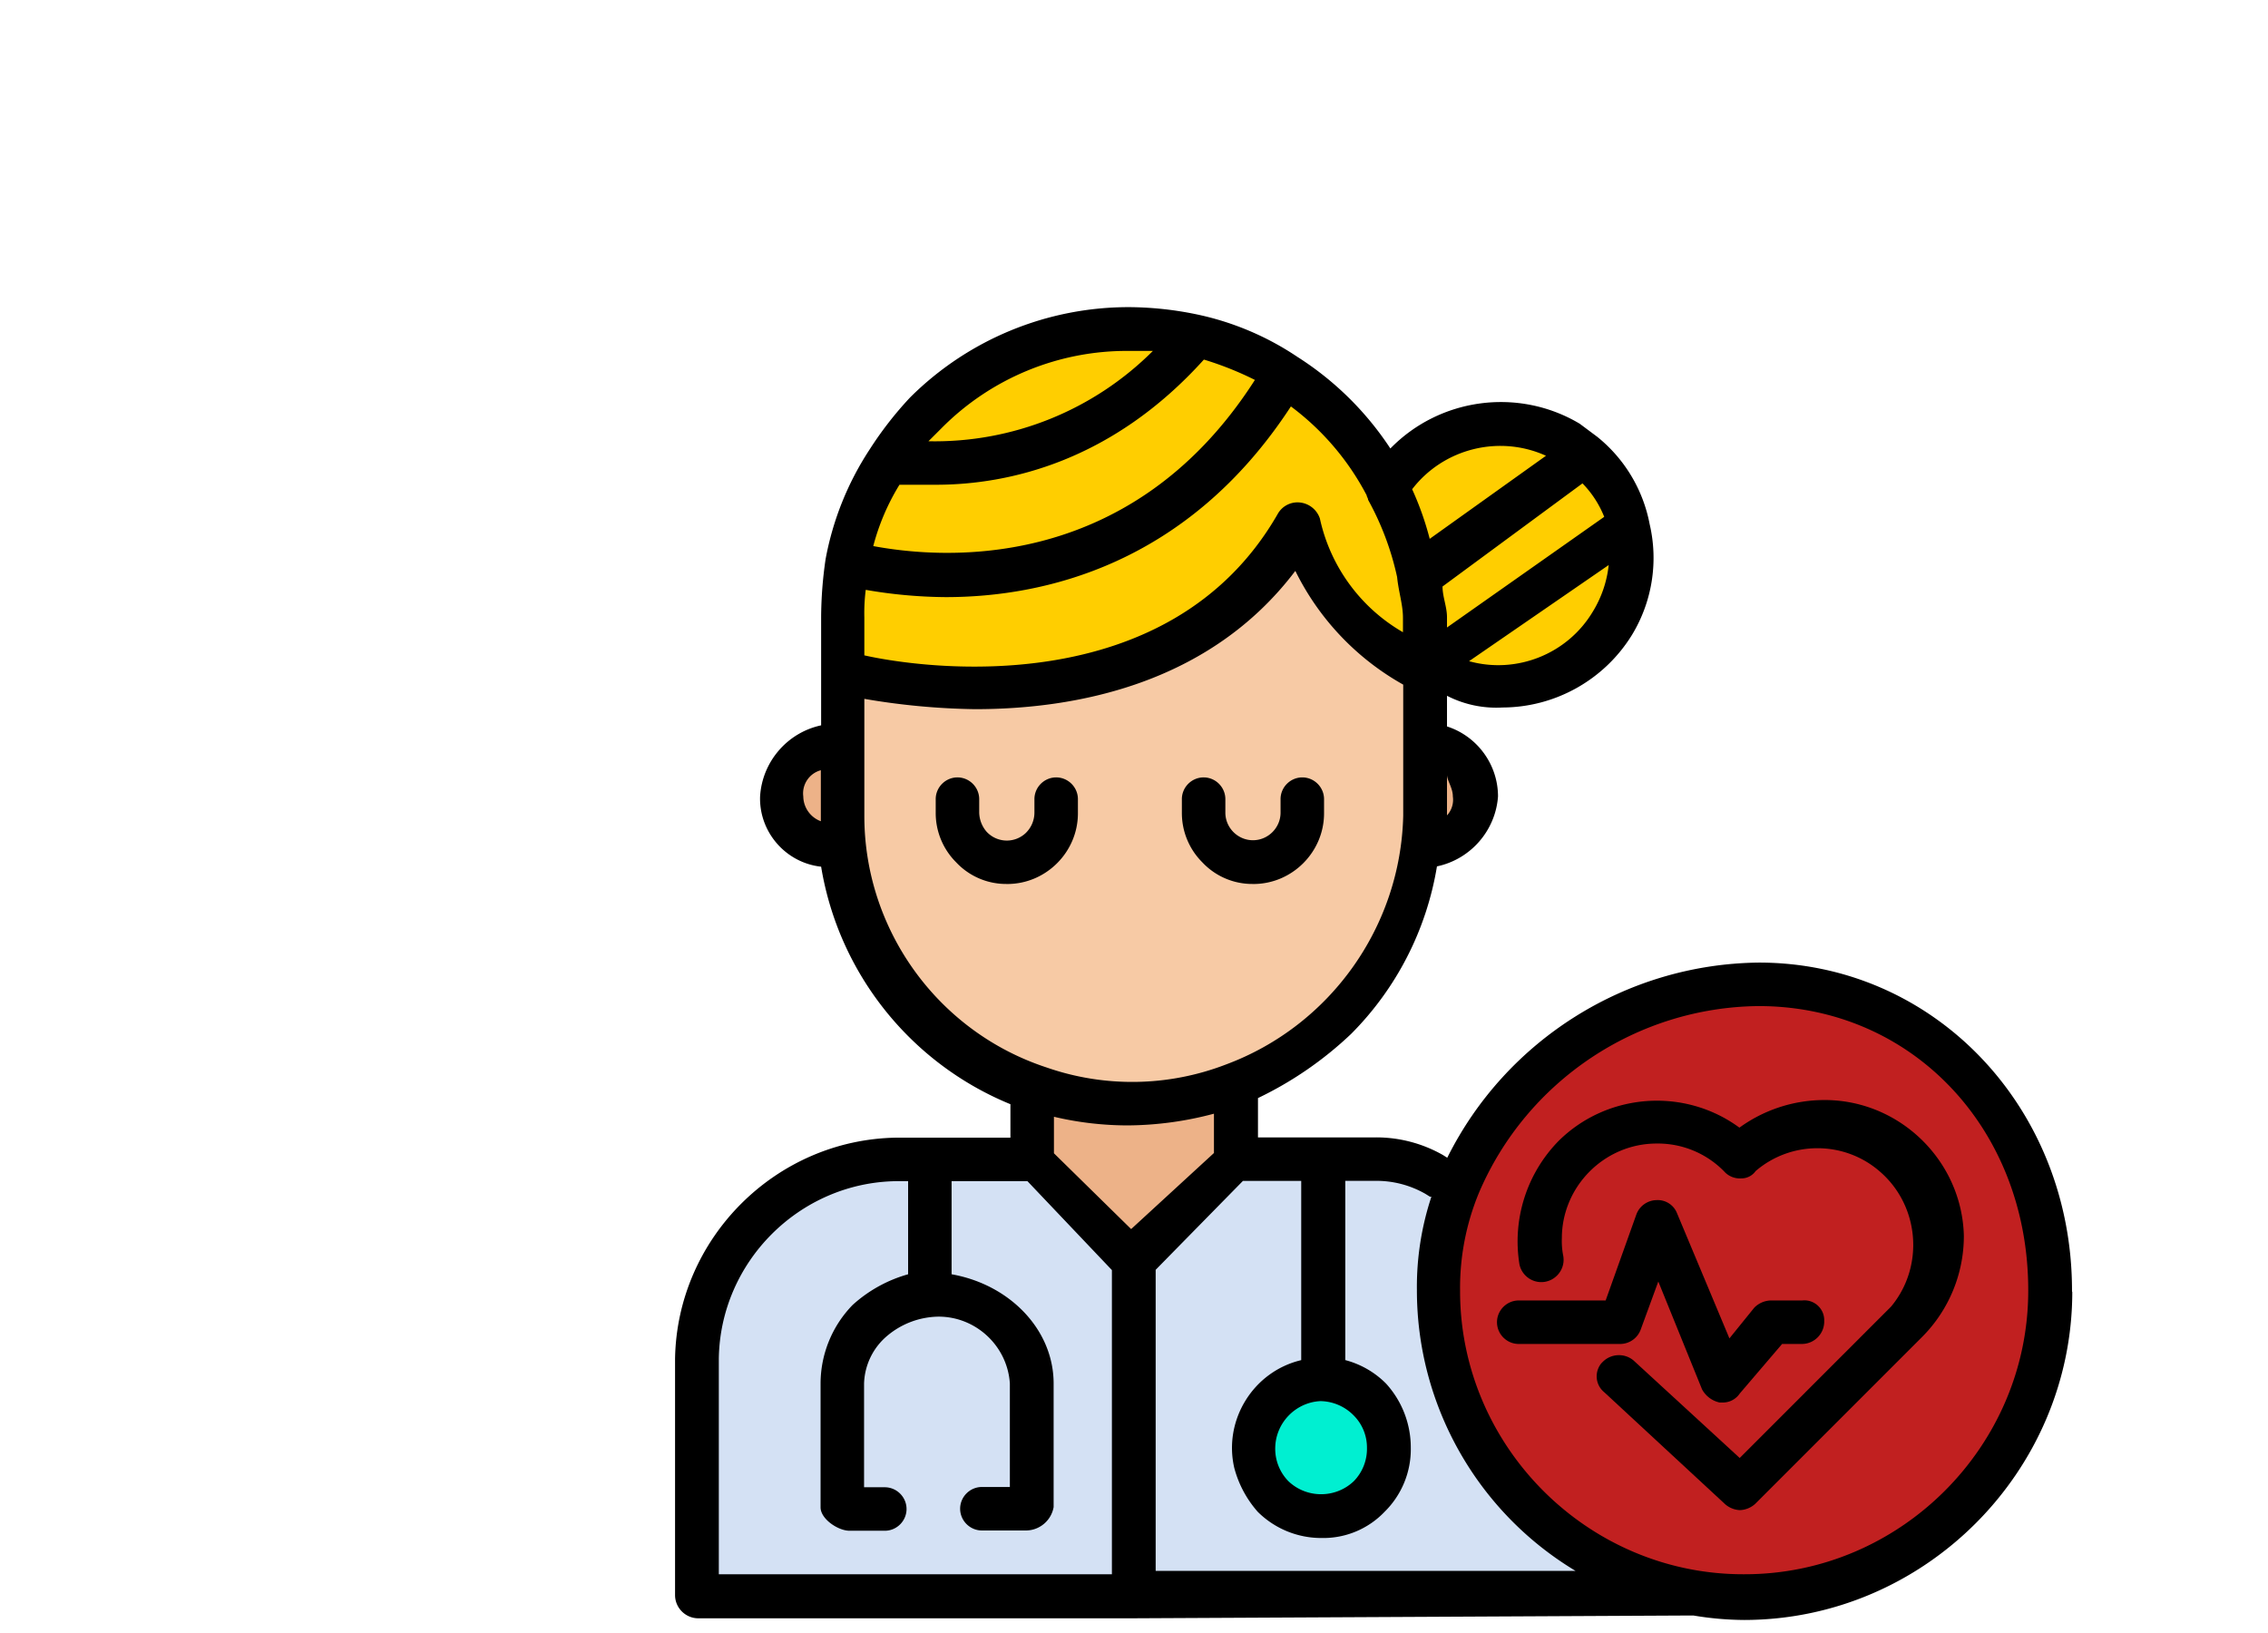
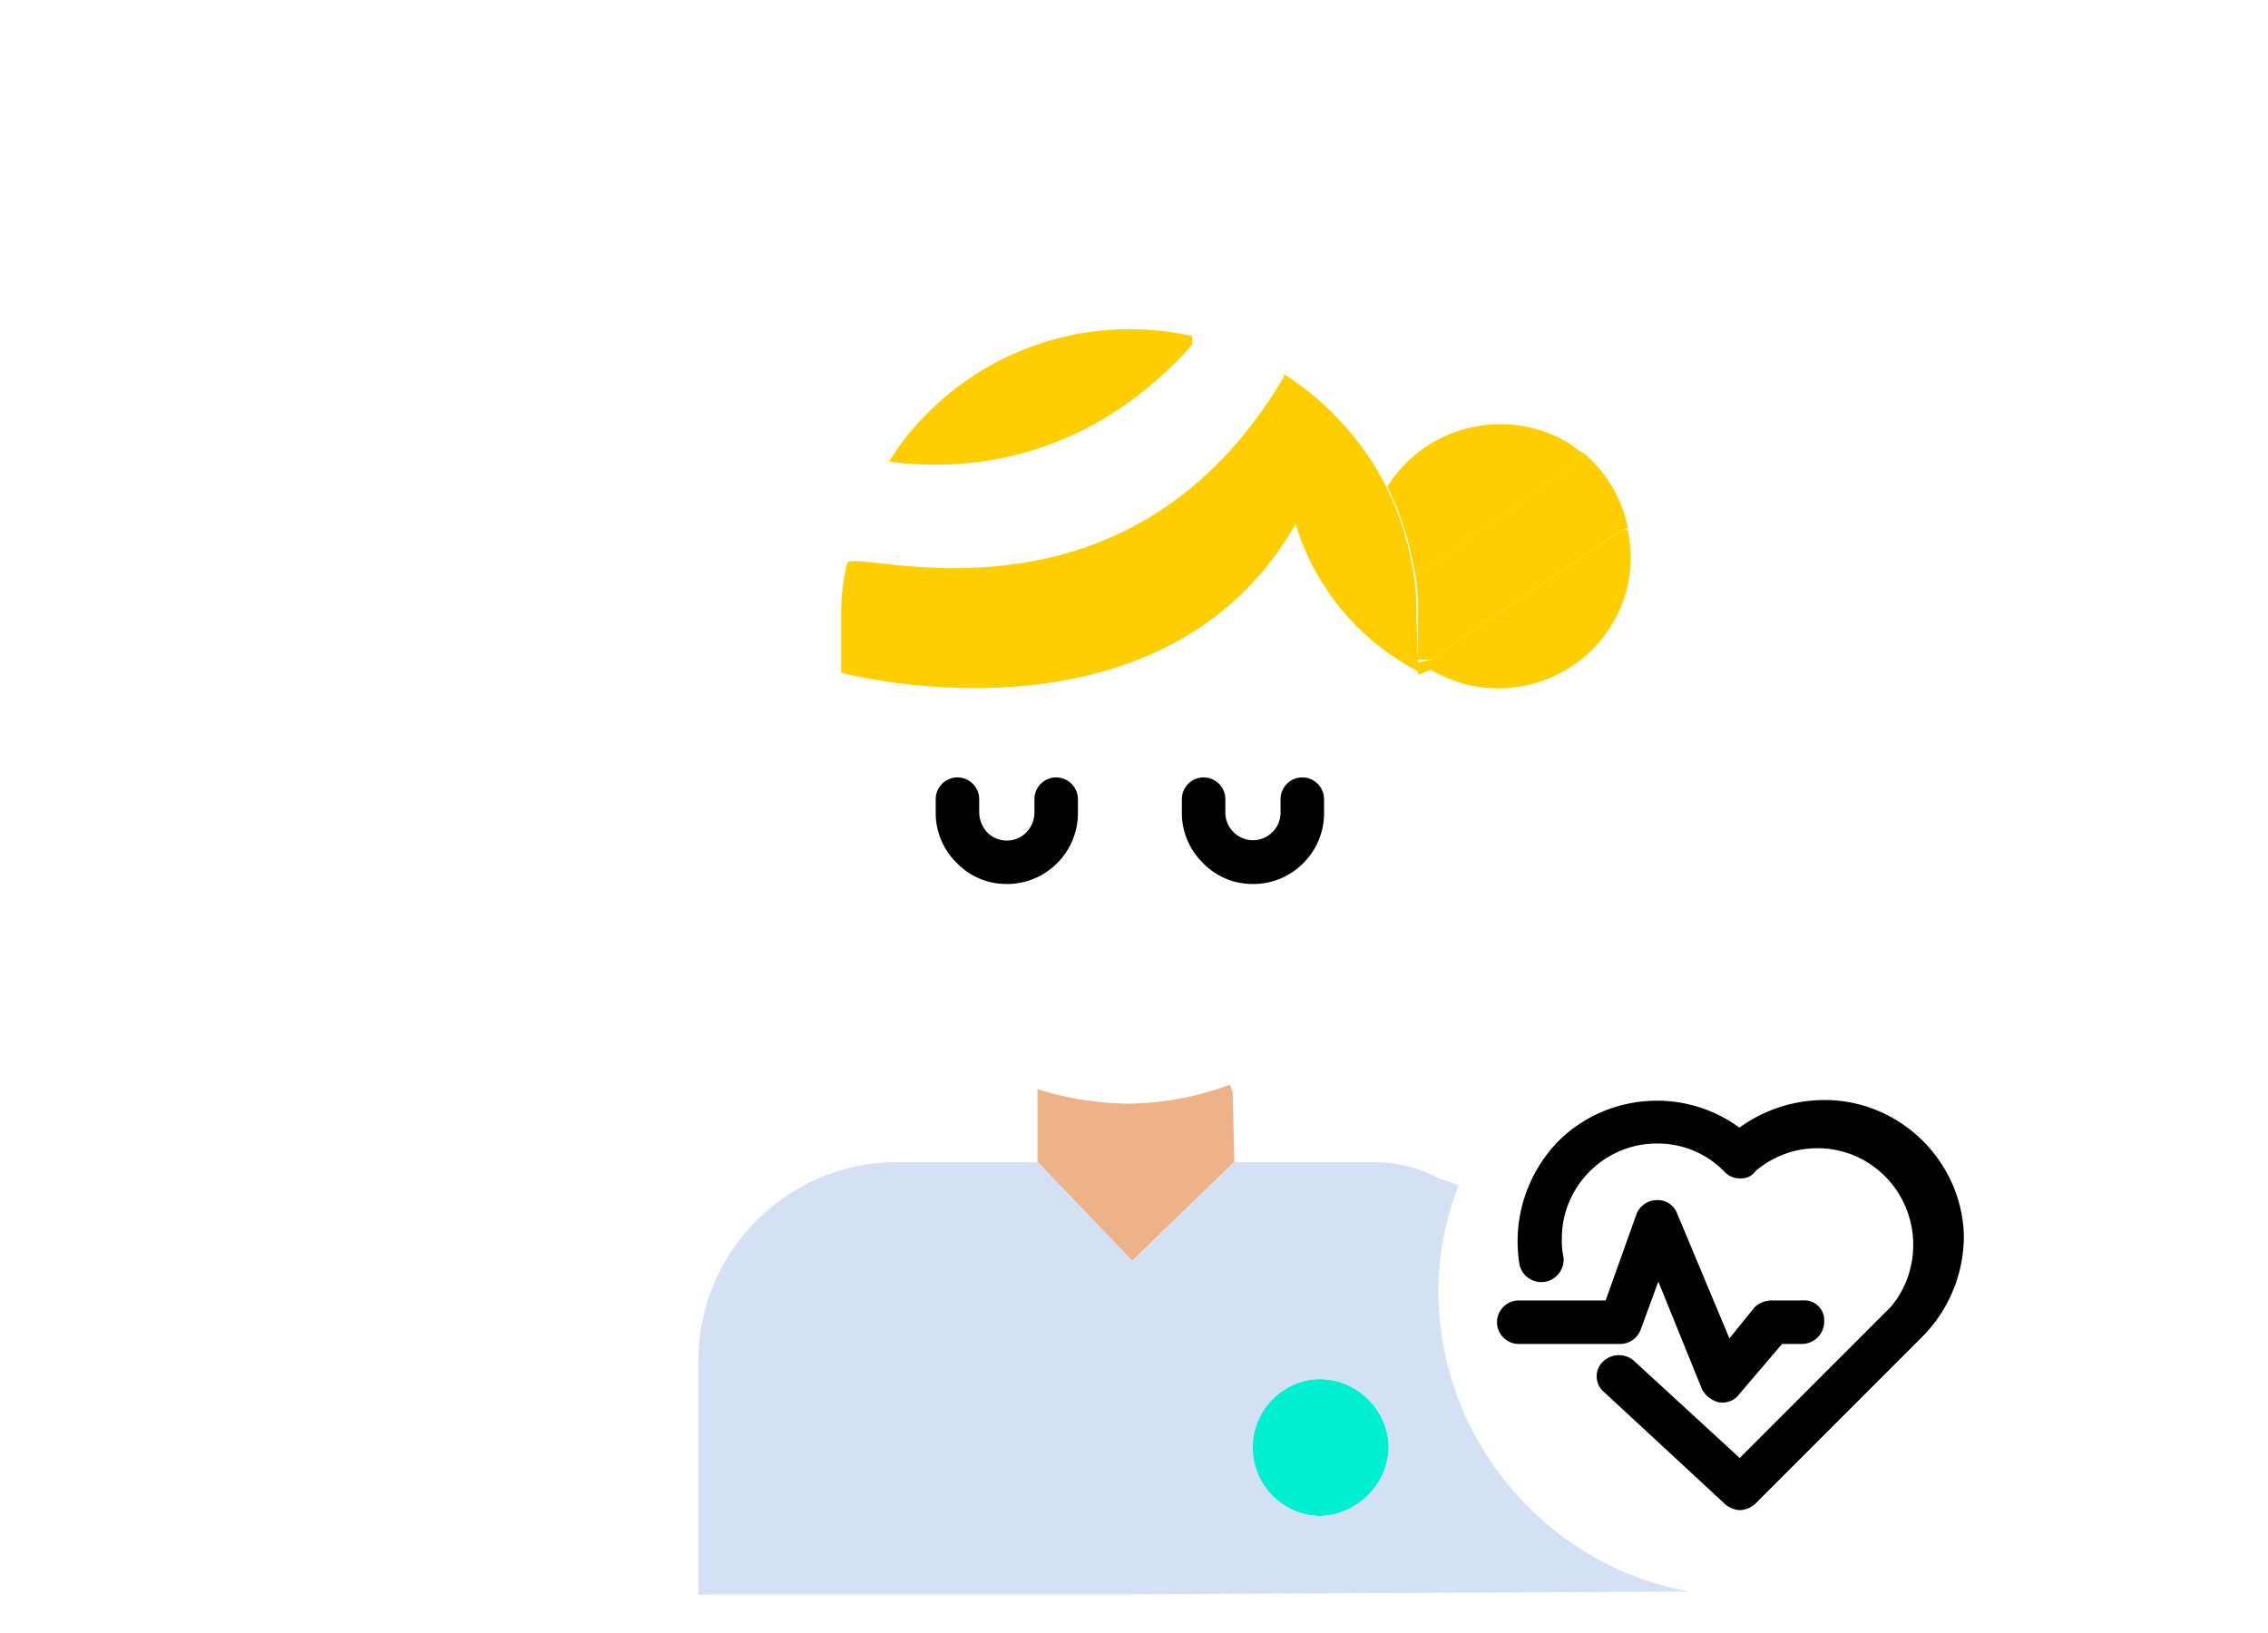
<svg xmlns="http://www.w3.org/2000/svg" viewBox="0 0 343 247" xml:space="preserve" fill-rule="evenodd" clip-rule="evenodd" stroke-linejoin="round" stroke-miterlimit="2">
  <path fill="none" d="M0 0h342.756v246.989H0z" />
  <clipPath id="a">
    <path d="M102.091 46.452h211.311v198.537H102.091z" />
  </clipPath>
  <g clip-path="url(#a)" fill-rule="nonzero">
-     <path d="m126.207 112.097-.422 16.443s-15.22-2.741.422-16.443Zm90.478 16.443s15.22-2.783-.422-16.443l.422 16.443" fill="#edb288" />
    <g fill="#ffce00">
      <path d="m216.432 99.744 28.838-19.6h.885a19.421 19.421 0 0 1-2.4 14.335c-5.647 9.333-17.945 12.408-27.32 6.83l-1.771.675h-.214v-1.771l1.982-.469Z" />
      <path d="m245.27 80.139-28.841 19.605h-1.982v-6.409c.068-2.215-.073-4.431-.422-6.619h.675l23.572-16.738 1.1-1.56a19.861 19.861 0 0 1 6.83 11.468l-.932.253Z" />
      <path d="m237.133 66.942 2.192 1.56-1.1 1.56L214.662 86.8h-.675a46.306 46.306 0 0 0-4.174-13.2c5.74-9.226 17.979-12.208 27.32-6.658ZM180.3 50.836v1.307c-16.738 18.762-36.129 18.973-45.829 17.666a36.493 36.493 0 0 1 5.734-7.252c10.44-10.548 25.622-14.986 40.1-11.721h-.005Z" />
-       <path d="M194.381 56.571v.422c-24.242 40.98-66.066 28.205-66.066 28.205a39.356 39.356 0 0 1 6.155-15.431c9.7 1.307 29.091 1.1 45.829-17.623v-1.307a47.817 47.817 0 0 1 14.082 5.734Z" />
      <path d="M214.45 99.744v1.771c-8.915-4.62-15.594-12.653-18.509-22.261-19.815 34.567-66.322 23.146-68.722 22.467v-8.39c-.042-2.738.255-5.472.885-8.137.629-2.665 41.866 12.775 66.066-28.206v-.417a43.86 43.86 0 0 1 15.432 16.95 45.456 45.456 0 0 1 4.174 13.2c.352 2.188.493 4.404.422 6.619l.252 6.404Z" />
    </g>
    <path d="M186.666 175.296v.422l-15.431 14.971-14.335-14.971v-11a48.19 48.19 0 0 0 13.66 2.192 45.517 45.517 0 0 0 15.431-2.867l.422 1.1.253 10.153Z" fill="#edb288" />
-     <path d="M214.45 101.514v21.8c.009 11.558-4.59 22.655-12.773 30.817a44.028 44.028 0 0 1-15.431 9.908 45.32 45.32 0 0 1-15.431 2.867 48.444 48.444 0 0 1-13.66-2.192c-17.733-6.01-29.801-22.677-29.976-41.4v-21.589c2.4.675 48.907 12.1 68.722-22.472 2.946 9.604 9.634 17.631 18.549 22.261Z" fill="#f7caa5" />
-     <path d="M265.971 148.861c25.55 0 44.058 20.7 44.058 46.251v.008c0 25.368-20.875 46.243-46.243 46.243h-.008a51.15 51.15 0 0 1-8.39-.675c-21.885-4.046-37.914-23.321-37.902-45.577a43.133 43.133 0 0 1 3.078-15.853c7.623-18.311 25.572-30.327 45.407-30.397Z" fill="#c12020" />
    <path d="M206.945 211.639a10.376 10.376 0 0 1 3.078 7.252c-.158 5.629-4.743 10.214-10.372 10.372h-.072c-5.678 0-10.351-4.672-10.351-10.351 0-5.678 4.673-10.351 10.351-10.351 2.767 0 5.422 1.11 7.366 3.079v-.001Z" fill="#00efd1" />
    <path d="M135.609 175.76h21.334l14.335 14.967v50.425h-65.645v-35.668c.114-16.358 13.617-29.748 29.976-29.724Zm51.058 0h21.376c3.309.025 6.563.848 9.486 2.4l3.078 1.1a43.302 43.302 0 0 0-3.078 15.853c-.042 22.265 16 41.557 37.9 45.576l-84.151.421v-50.383l15.389-14.967Zm13.028 32.8c-5.632.066-10.23 4.718-10.23 10.35 0 5.617 4.572 10.261 10.188 10.35 5.629-.158 10.214-4.743 10.372-10.372-.098-5.629-4.7-10.231-10.329-10.329l-.001.001Z" fill="#d4e1f4" />
    <path d="M263.104 228.377a3.65 3.65 0 0 1-2.192-.885l-18.3-16.949a3.1 3.1 0 0 1-1.14-2.401c0-.725.254-1.427.718-1.984l.211-.211c1.252-1.254 3.278-1.346 4.638-.211l16.063 14.756 22.893-22.893c5.089-6.122 4.293-15.332-1.771-20.49-5.354-4.617-13.365-4.617-18.719 0a2.624 2.624 0 0 1-2.192 1.1c-.888.055-1.76-.266-2.4-.885a14.015 14.015 0 0 0-10.372-4.385h-.012c-7.857 0-14.323 6.466-14.323 14.323v.012c-.035.891.036 1.782.211 2.656.035.195.052.393.052.591 0 1.851-1.523 3.374-3.374 3.374-1.582 0-2.961-1.112-3.297-2.658-1.117-6.826 1.095-13.789 5.945-18.72 7.352-7.249 18.998-8.094 27.32-1.982a21.887 21.887 0 0 1 12.564-4.174c11.46-.177 21.068 9.033 21.376 20.49a21.638 21.638 0 0 1-6.408 15.431l-25.128 25.128c-.644.598-1.484.942-2.363.967Z" />
    <path d="M260.49 212.103h-.422a3.981 3.981 0 0 1-2.656-1.982l-6.619-16.316-2.656 7.252c-.467 1.299-1.698 2.176-3.078 2.192h-15.43c-1.782-.031-3.232-1.506-3.232-3.288 0-1.783 1.45-3.258 3.232-3.289h13.2l4.638-12.986c.467-1.299 1.698-2.176 3.078-2.192 1.343-.072 2.588.73 3.078 1.982l7.926 18.93 3.752-4.638a3.652 3.652 0 0 1 2.656-1.1h4.638c.1-.01.2-.015.301-.015 1.6 0 2.93 1.283 2.988 2.882v.422c-.046 1.786-1.503 3.243-3.289 3.289h-3.078l-6.409 7.5a3.076 3.076 0 0 1-2.618 1.357Zm-108.185-78.42c-2.919.04-5.723-1.155-7.715-3.289a10.519 10.519 0 0 1-3.078-7.5v-1.982c0-.019-.001-.038-.001-.057 0-1.805 1.485-3.289 3.289-3.289 1.805 0 3.289 1.484 3.289 3.289v2.039a4.587 4.587 0 0 0 1.1 2.867 4.164 4.164 0 0 0 3.076 1.359 4.163 4.163 0 0 0 2.869-1.148 4.317 4.317 0 0 0 1.307-3.078v-1.982c0-.019-.001-.038-.001-.057 0-1.805 1.485-3.289 3.289-3.289 1.805 0 3.289 1.484 3.289 3.289v2.143c0 5.864-4.825 10.689-10.689 10.689h-.02l-.004-.004Zm37.228 0c-2.919.04-5.723-1.155-7.715-3.289a10.519 10.519 0 0 1-3.078-7.5v-1.982c0-.019-.001-.038-.001-.057 0-1.805 1.485-3.289 3.289-3.289 1.805 0 3.289 1.484 3.289 3.289v2.039c0 2.29 1.884 4.174 4.174 4.174 2.29 0 4.174-1.884 4.174-4.174v-1.982c0-.019-.001-.038-.001-.057 0-1.805 1.485-3.289 3.289-3.289 1.805 0 3.289 1.484 3.289 3.289v2.143c0 5.864-4.825 10.689-10.689 10.689h-.02v-.004Z" />
-     <path d="M313.36 195.154c0-27.742-20.912-49.581-47.347-49.581-19.978.204-38.227 11.631-47.136 29.513l-.675-.422a20.391 20.391 0 0 0-10.119-2.656H190.25v-5.945a54.862 54.862 0 0 0 14.082-9.7 46.623 46.623 0 0 0 12.986-25.339c5.079-1.069 8.862-5.405 9.233-10.582-.003-4.815-3.132-9.107-7.715-10.582v-4.636a16.319 16.319 0 0 0 8.39 1.771c7.989-.023 15.418-4.193 19.6-11a22.419 22.419 0 0 0 2.656-16.738c-.989-5.201-3.8-9.883-7.926-13.2l-2.656-1.982c-9.23-5.503-21.127-3.943-28.627 3.752a47.008 47.008 0 0 0-14.082-13.87 43.181 43.181 0 0 0-15.178-6.408 51.603 51.603 0 0 0-10.119-1.1c-12.459-.056-24.439 4.865-33.261 13.663a54.52 54.52 0 0 0-6.156 7.926 45.126 45.126 0 0 0-6.619 16.527 62.036 62.036 0 0 0-.675 8.812v16.317c-5.141 1.104-8.938 5.543-9.233 10.793-.148 5.365 3.897 10.002 9.233 10.582 2.66 16.112 13.515 29.733 28.628 35.921v5.059h-17.244c-18.258.279-33.197 15.219-33.476 33.477v35.701c0 1.925 1.584 3.509 3.509 3.509h65.677l84.153-.422h.675c2.549.434 5.129.66 7.715.675 27.185-.044 49.541-22.402 49.582-49.587-.042-.037-.042-.248-.042-.248Zm-189.219-70.957c-1.574-.578-2.634-2.075-2.656-3.752-.235-1.792.909-3.499 2.656-3.963v7.715Zm95.579-3.752a3.477 3.477 0 0 1-.885 2.867v-6.156c0 .885.885 1.982.885 3.289Zm23.571-34.994a16.896 16.896 0 0 1-2.4 7.041c-3.825 6.412-11.524 9.497-18.719 7.5l21.119-14.541Zm-3.966-12.349a15.401 15.401 0 0 1 3.289 5.059l-23.779 16.734v-1.56c0-1.56-.675-3.078-.675-4.638l21.165-15.595Zm-5.523-4.174-17.581 12.56a45.198 45.198 0 0 0-2.656-7.5c4.733-6.164 13.159-8.273 20.237-5.064v.004Zm-91.405-4.178c7.501-7.571 17.759-11.787 28.416-11.679h3.542c-8.977 8.982-21.244 13.92-33.94 13.66l1.982-1.981Zm-6.366 8.559h5.523c11 0 26.646-3.542 40.517-18.93 2.654.806 5.235 1.836 7.715 3.078-19.183 29.976-48.443 26.856-57.718 25.127.856-3.27 2.191-6.396 3.963-9.275Zm-5.313 20.068c-.035-1.395.036-2.79.211-4.174 3.996.701 8.043 1.069 12.1 1.1 14.756 0 36.554-4.849 52.2-28.838a39.7 39.7 0 0 1 11.462 13.446c0 .211.211.422.211.675a42.976 42.976 0 0 1 4.389 11.678c.211 2.192.885 4.174.885 6.156v2.192c-6.422-3.705-10.988-9.956-12.564-17.2-.427-1.274-1.538-2.204-2.867-2.4-1.433-.22-2.858.492-3.542 1.771-16.445 28.58-53.673 23.31-62.485 21.328v-5.734Zm0 29.935v-17.624c5.53.958 11.126 1.48 16.738 1.56 15.178 0 35.457-3.752 48.443-20.912a39.908 39.908 0 0 0 16.316 17.2v19.818c-.392 16.831-11.069 31.799-26.856 37.648-8.7 3.341-18.31 3.49-27.11.422-16.414-5.394-27.568-20.834-27.531-38.112ZM168.2 238.074h-59.49v-32.59c.201-14.656 12.201-26.656 26.857-26.857h1.771v14.082a20.876 20.876 0 0 0-8.39 4.638 17.071 17.071 0 0 0-4.849 11.889v18.719c0 1.771 2.656 3.542 4.385 3.542h5.327c1.805 0 3.289-1.484 3.289-3.288 0-1.805-1.484-3.289-3.289-3.289h-3.135v-15.684a9.805 9.805 0 0 1 3.542-7.252 12.275 12.275 0 0 1 7.715-2.867c5.674-.008 10.435 4.457 10.793 10.119v15.642h-4.231c-1.805 0-3.289 1.484-3.289 3.288 0 1.805 1.484 3.289 3.289 3.289h6.676c2.058-.011 3.828-1.513 4.174-3.542v-18.677c0-8.137-6.619-14.967-15.431-16.527v-14.082h11.469l12.775 13.449v46h.042v-.002Zm2.867-52.2-11.676-11.463v-5.523c3.675.869 7.439 1.307 11.215 1.307 4.386-.036 8.75-.631 12.985-1.771v5.945l-12.524 11.505Zm3.71 51.774v-45.614l13.2-13.449h8.812v27.11c-7.243 1.712-11.805 9.067-10.119 16.316a16.343 16.343 0 0 0 3.542 6.619 13.62 13.62 0 0 0 9.7 3.963c3.575.063 7.018-1.376 9.486-3.963a13.273 13.273 0 0 0 3.963-9.7c.006-3.588-1.333-7.05-3.752-9.7a13.523 13.523 0 0 0-6.156-3.542v-27.11h4.638c2.631-.013 5.219.671 7.5 1.982l.675.422h.211a43.316 43.316 0 0 0-2.192 14.082c-.031 17.379 9.095 33.546 23.99 42.5h-63.498v.084Zm24.914-25.756a7.183 7.183 0 0 1 5.059 2.192 6.864 6.864 0 0 1 1.982 4.849 7.005 7.005 0 0 1-1.982 5.059c-2.752 2.64-7.156 2.64-9.908 0a7.005 7.005 0 0 1-1.982-5.059c.07-3.757 3.078-6.857 6.831-7.041Zm64.085 26.182h-.143c-23.49 0-42.819-19.329-42.819-42.819v-.143a37.572 37.572 0 0 1 2.867-14.756c7.237-16.928 23.879-28.028 42.288-28.206 23.146 0 40.77 18.509 40.77 42.962v.092c0 23.518-19.352 42.87-42.87 42.87h-.093Z" />
  </g>
</svg>